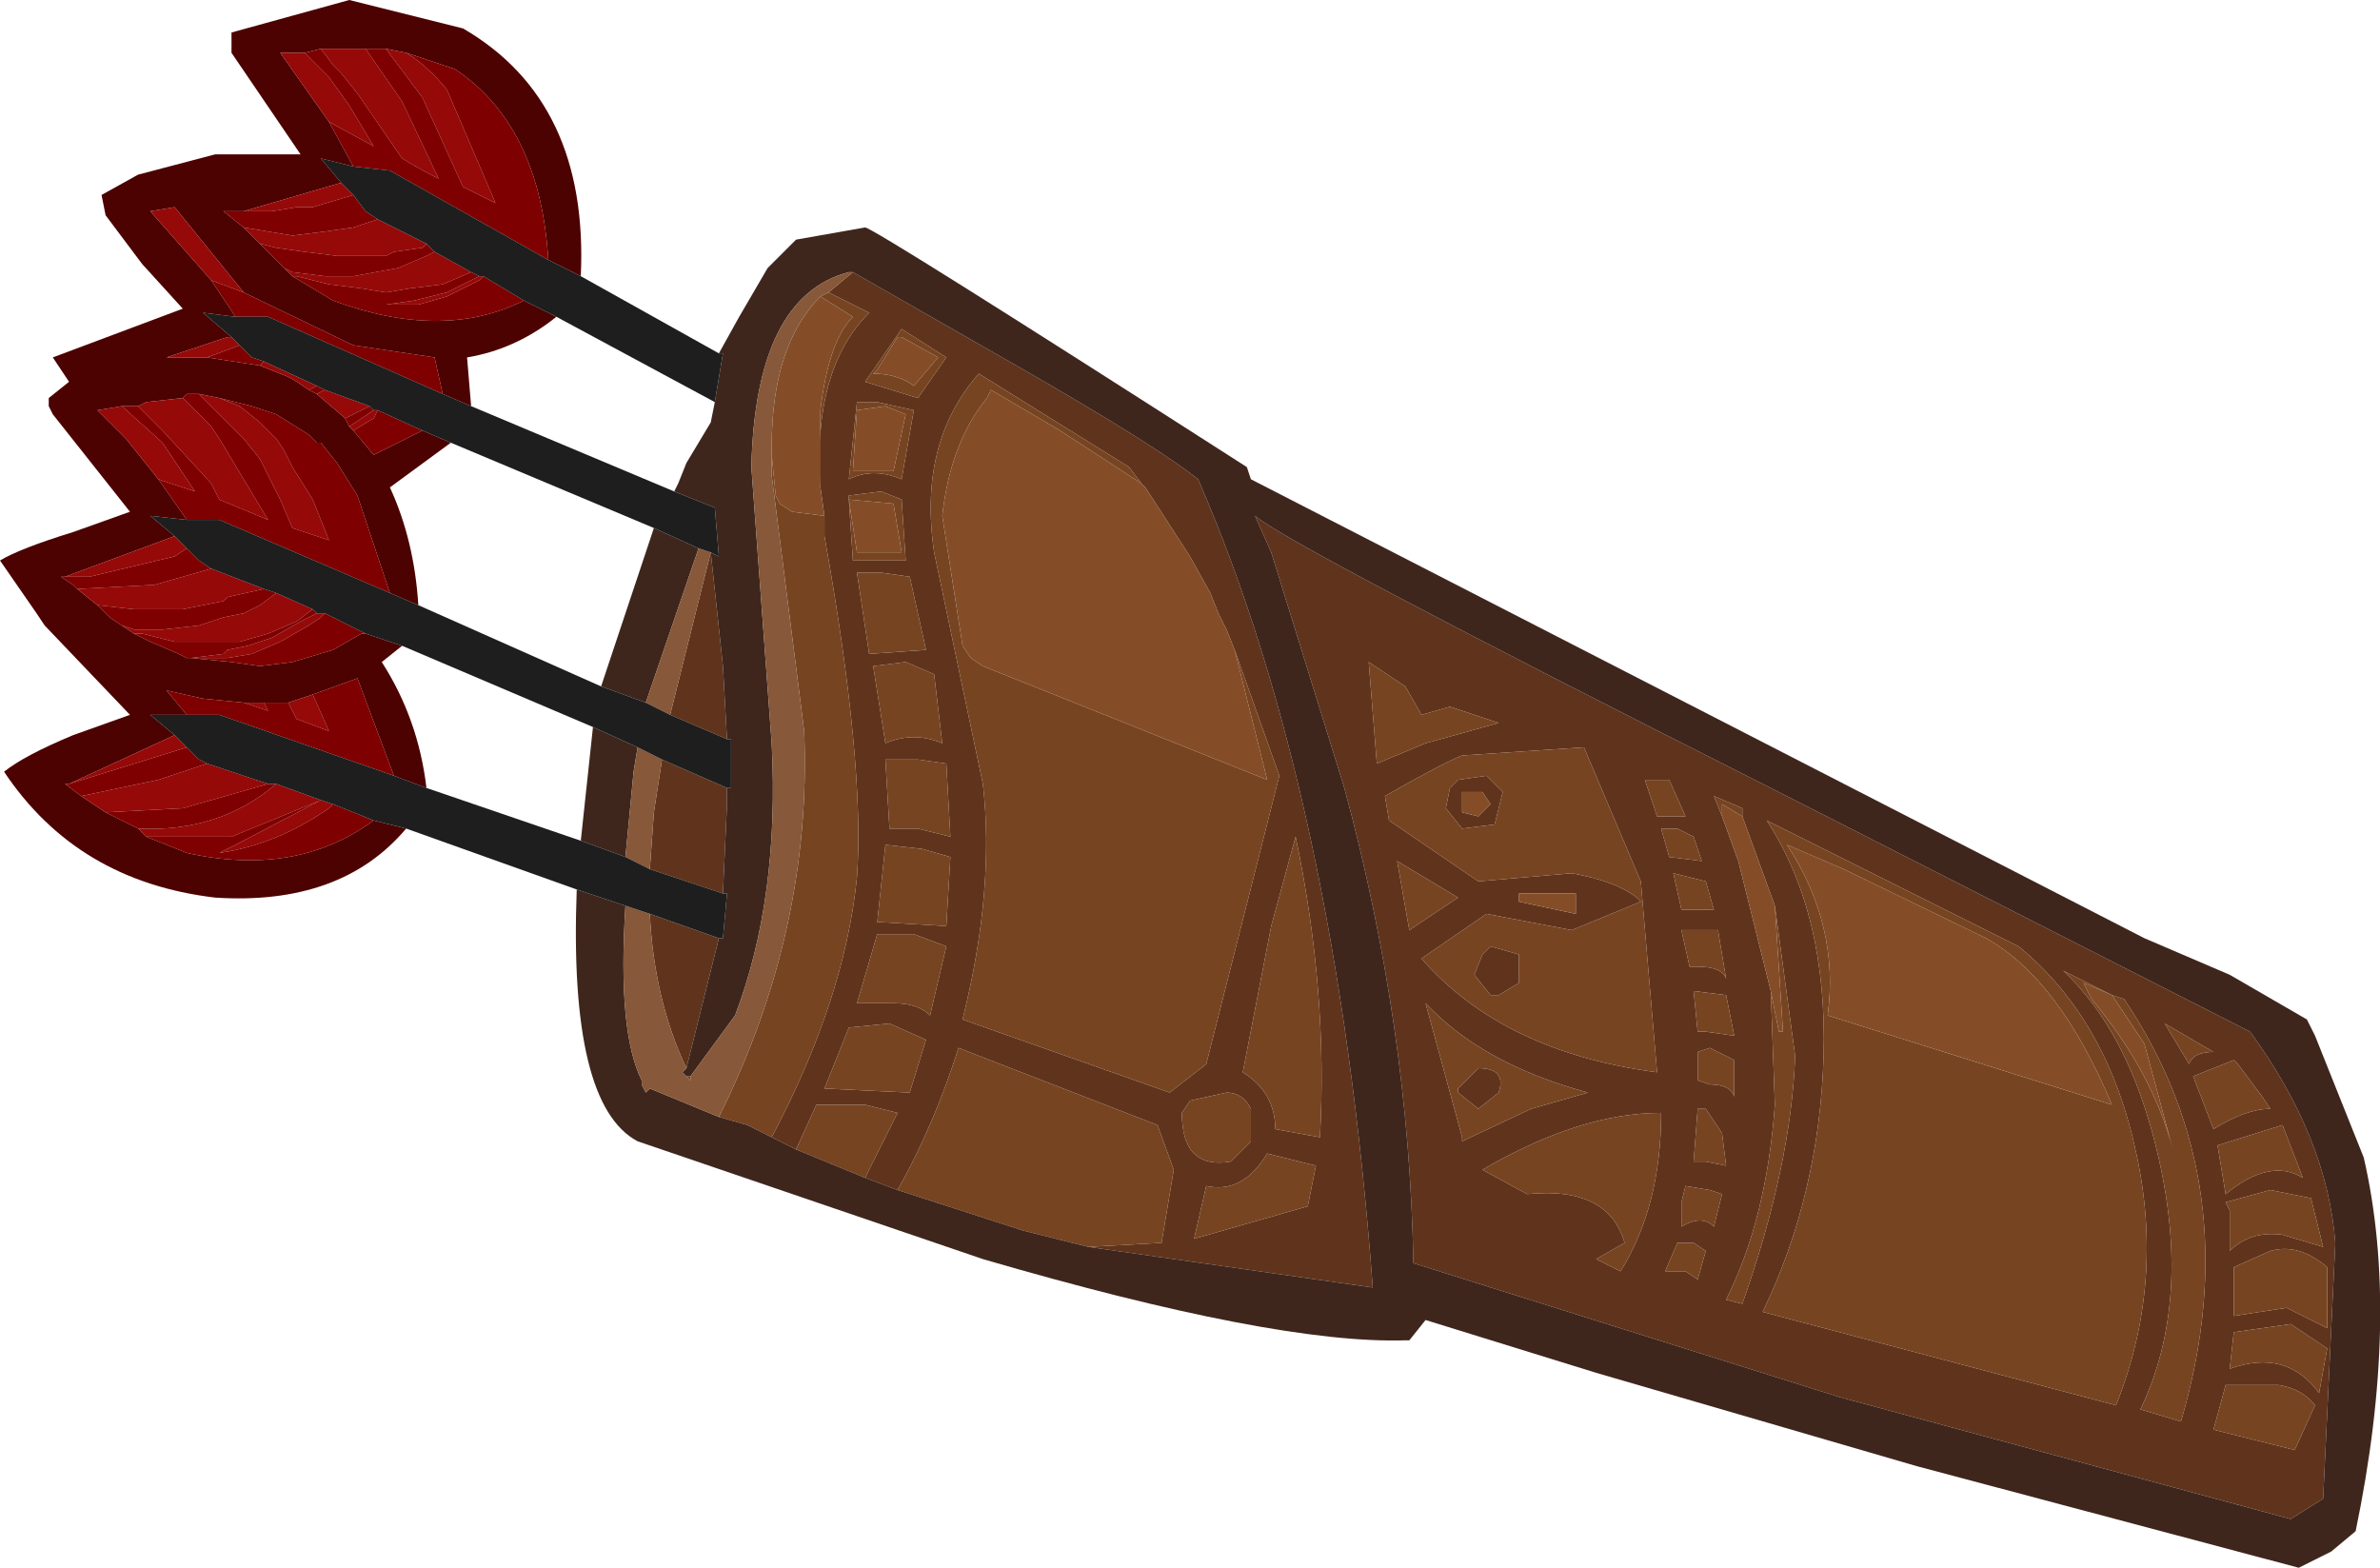
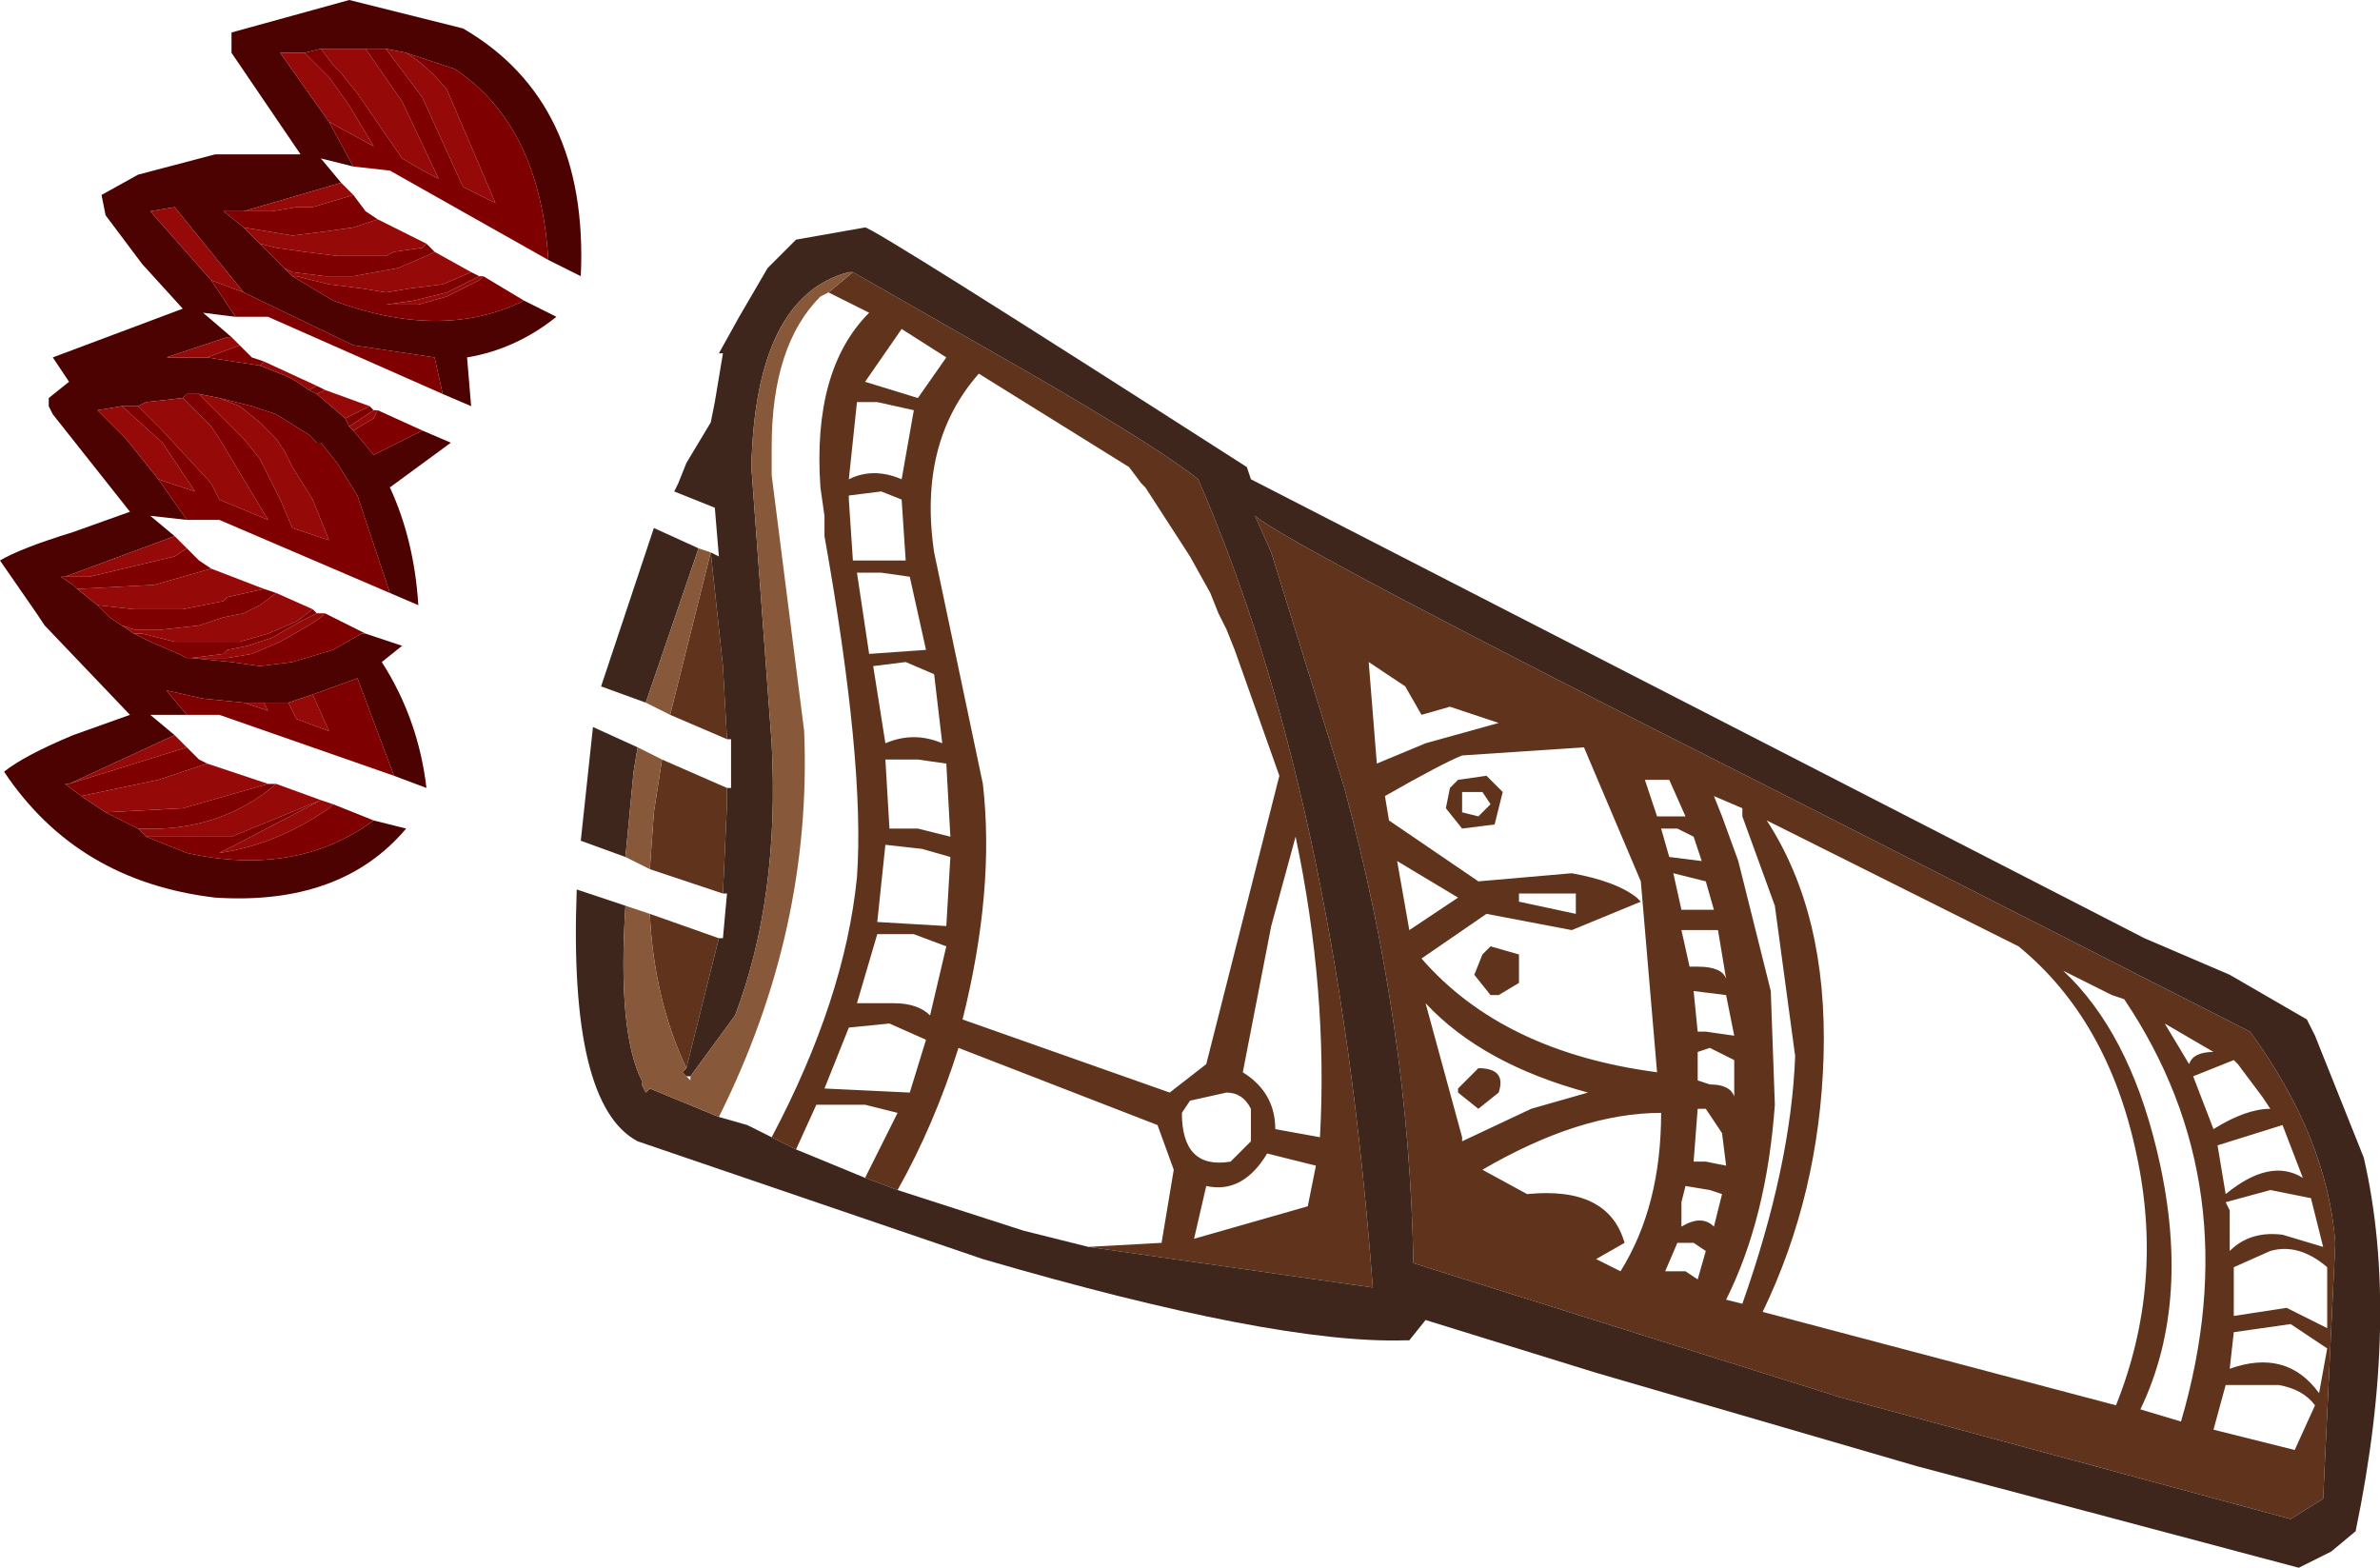
<svg xmlns="http://www.w3.org/2000/svg" xmlns:xlink="http://www.w3.org/1999/xlink" height="19.3px" width="29.3px">
  <g transform="matrix(1.0, 0.0, 0.0, 1.0, 18.5, 0.75)">
    <use height="19.3" transform="matrix(1.0, 0.0, 0.0, 1.0, -18.5, -0.75)" width="29.3" xlink:href="#shape0" />
  </g>
  <defs>
    <g id="shape0" transform="matrix(1.0, 0.0, 0.0, 1.0, 18.5, 0.75)">
      <path d="M-13.5 9.45 Q-14.3 10.4 -15.85 10.3 -17.55 10.1 -18.45 8.75 -18.2 8.55 -17.6 8.3 L-16.9 8.05 -17.95 6.95 -18.05 6.8 -18.5 6.15 Q-18.25 6.0 -17.6 5.8 L-16.9 5.55 -17.85 4.35 -17.9 4.25 -17.9 4.15 -17.65 3.95 -17.85 3.65 -16.25 3.05 -16.75 2.5 -17.2 1.9 -17.25 1.65 -16.8 1.4 -15.85 1.15 -15.0 1.15 -14.8 1.15 -15.65 -0.1 -15.65 -0.35 -14.2 -0.75 -12.8 -0.4 Q-11.25 0.5 -11.35 2.65 L-11.75 2.45 Q-11.85 0.8 -12.9 0.1 L-13.5 -0.1 -13.75 -0.15 -14.0 -0.15 -14.55 -0.15 -14.75 -0.1 -15.05 -0.1 -14.45 0.75 -14.15 1.3 -14.55 1.2 -14.3 1.5 -15.5 1.85 -15.6 1.85 -15.75 1.85 -15.5 2.05 -15.3 2.25 -15.15 2.4 -15.0 2.55 -14.9 2.65 -14.4 2.95 Q-13.05 3.45 -12.05 2.95 L-11.65 3.15 Q-12.15 3.55 -12.75 3.65 L-12.7 4.25 -13.05 4.1 -13.15 3.65 -14.15 3.5 -15.5 2.85 -16.35 1.8 -16.65 1.85 -15.9 2.7 -15.6 3.15 -16.0 3.1 -15.65 3.4 -15.7 3.4 -16.45 3.65 -15.95 3.65 -15.3 3.75 -15.05 3.85 Q-14.9 3.9 -14.7 4.05 L-14.6 4.1 -14.25 4.4 -14.2 4.5 -14.15 4.55 -13.9 4.85 -13.3 4.55 -12.95 4.7 -13.7 5.25 Q-13.4 5.9 -13.35 6.7 L-13.7 6.55 -14.1 5.35 -14.35 4.95 -14.55 4.7 -14.6 4.7 -14.7 4.6 -15.1 4.35 -15.4 4.25 -15.8 4.15 -16.05 4.1 -16.2 4.1 -16.25 4.15 -16.7 4.2 -16.8 4.25 -17.0 4.25 -17.3 4.3 -16.95 4.65 -16.55 5.15 -16.2 5.65 -16.65 5.6 -16.35 5.85 -17.7 6.35 -17.75 6.35 -17.6 6.45 -17.55 6.5 -17.3 6.7 -17.2 6.8 -17.15 6.85 -17.0 6.95 -16.85 7.05 -16.65 7.15 -16.3 7.3 -16.2 7.35 -16.15 7.35 -15.65 7.4 -15.3 7.45 -14.9 7.4 -14.4 7.25 -14.05 7.05 -14.0 7.05 -13.55 7.2 -13.8 7.4 Q-13.35 8.1 -13.25 8.95 L-13.65 8.8 -14.1 7.6 -14.65 7.8 -14.95 7.9 -15.25 7.9 -15.5 7.9 -16.0 7.85 -16.45 7.75 -16.2 8.05 -16.65 8.05 -16.35 8.3 -17.65 8.9 -17.7 8.9 -17.5 9.05 -17.2 9.25 -16.8 9.45 -16.7 9.55 -16.2 9.75 Q-14.85 10.05 -13.9 9.35 L-13.5 9.45" fill="#4c0200" fill-rule="evenodd" stroke="none" />
      <path d="M-16.7 9.55 L-16.8 9.45 Q-15.8 9.5 -15.1 8.9 L-14.55 9.1 -14.4 9.15 -14.45 9.2 Q-15.1 9.65 -15.8 9.75 L-15.6 9.65 -14.55 9.1 -15.65 9.55 -16.7 9.55 M-17.2 9.25 L-17.5 9.05 -16.55 8.85 -15.95 8.65 -15.2 8.9 -16.25 9.2 -17.2 9.25 M-17.65 8.9 L-16.35 8.3 -16.2 8.45 -17.65 8.9 M-15.5 7.9 L-15.25 7.9 -15.2 8.0 -15.5 7.9 M-14.95 7.9 L-14.65 7.8 -14.45 8.25 -14.85 8.1 -14.95 7.9 M-16.85 7.05 L-17.0 6.95 -16.85 7.0 -16.5 7.0 -16.05 6.95 -15.75 6.85 -15.5 6.8 -15.3 6.7 -15.1 6.55 -14.65 6.75 -14.85 6.9 -15.2 7.05 -15.55 7.15 -15.75 7.15 -15.85 7.15 -16.35 7.15 -16.75 7.05 -16.85 7.05 M-17.3 6.7 L-17.55 6.5 -16.6 6.45 -15.9 6.25 -15.25 6.5 -15.7 6.6 -15.75 6.65 -16.0 6.7 -16.25 6.75 -16.4 6.75 -16.85 6.75 -17.3 6.7 M-17.7 6.35 L-16.35 5.85 -16.2 6.0 -16.35 6.1 -17.4 6.35 -17.7 6.35 M-16.55 5.15 L-16.95 4.65 -17.3 4.3 -17.0 4.25 -16.5 4.7 -16.1 5.3 -16.55 5.15 M-16.8 4.25 L-16.7 4.2 -16.25 4.15 -16.1 4.3 -15.9 4.5 -15.8 4.65 -15.2 5.65 -15.8 5.4 -15.9 5.2 -16.5 4.55 -16.8 4.25 M-16.05 4.1 L-15.8 4.15 -15.55 4.25 -15.3 4.45 -15.2 4.55 -15.1 4.65 -15.0 4.8 -14.9 5.0 -14.65 5.4 -14.45 5.9 -14.9 5.75 -15.05 5.4 -15.3 4.9 -15.5 4.65 -15.65 4.5 -15.85 4.3 -16.05 4.1 M-14.15 4.55 L-14.2 4.5 -13.9 4.3 -13.85 4.3 -13.9 4.4 -14.15 4.55 M-14.25 4.4 L-14.6 4.1 -14.5 4.05 -13.95 4.25 -14.25 4.4 M-14.7 4.05 Q-14.9 3.9 -15.05 3.85 L-15.3 3.75 -15.25 3.7 -14.6 4.0 -14.7 4.05 M-15.95 3.65 L-16.45 3.65 -15.7 3.4 -15.65 3.4 -15.55 3.5 -15.95 3.65 M-15.9 2.7 L-16.65 1.85 -16.35 1.8 -15.5 2.85 -15.9 2.7 M-14.9 2.65 L-15.0 2.55 -14.9 2.6 -14.5 2.65 -14.15 2.65 -13.6 2.55 -13.25 2.4 -13.15 2.35 -12.7 2.6 -13.05 2.75 -13.45 2.8 -13.75 2.85 -14.05 2.8 -14.45 2.75 -14.85 2.65 -14.9 2.65 M-15.3 2.25 L-15.5 2.05 -15.2 2.1 -14.9 2.15 -14.5 2.1 -14.15 2.05 -13.85 1.95 -13.25 2.25 -13.3 2.3 -13.65 2.35 -13.75 2.4 -14.3 2.4 -14.35 2.4 -14.75 2.35 -15.1 2.3 -15.3 2.25 M-15.5 1.85 L-14.3 1.5 -14.15 1.65 -14.65 1.8 -14.85 1.8 -15.15 1.85 -15.45 1.85 -15.5 1.85 M-14.45 0.75 L-15.05 -0.1 -14.75 -0.1 -14.45 0.2 -14.2 0.55 -13.9 1.05 -14.45 0.75 M-14.55 -0.15 L-14.0 -0.15 -13.55 0.5 -13.1 1.45 Q-13.3 1.35 -13.55 1.2 L-14.1 0.4 -14.3 0.15 -14.35 0.1 -14.4 0.05 -14.55 -0.15 M-13.75 -0.15 L-13.5 -0.1 Q-13.25 0.05 -13.0 0.35 L-12.4 1.75 -12.8 1.55 -13.3 0.45 -13.75 -0.15 M-12.6 2.65 L-12.55 2.65 -12.6 2.7 -13.0 2.9 -13.35 3.0 -14.0 3.0 -13.75 3.0 -13.4 2.95 -13.0 2.85 -12.6 2.65 M-14.6 6.8 L-14.5 6.8 -14.55 6.85 -14.7 6.95 -15.05 7.15 -15.4 7.3 -15.7 7.35 -16.15 7.35 -15.75 7.3 -15.7 7.25 -15.45 7.2 -15.15 7.1 -14.8 6.9 -14.6 6.8" fill="#960909" fill-rule="evenodd" stroke="none" />
      <path d="M-13.9 9.35 Q-14.85 10.05 -16.2 9.75 L-16.7 9.55 -15.65 9.55 -14.55 9.1 -15.6 9.65 -15.8 9.75 Q-15.1 9.65 -14.45 9.2 L-14.4 9.15 -13.9 9.35 M-16.8 9.45 L-17.2 9.25 -16.25 9.2 -15.2 8.9 -15.1 8.9 Q-15.8 9.5 -16.8 9.45 M-17.5 9.05 L-17.7 8.9 -17.65 8.9 -16.2 8.45 -16.05 8.6 -15.95 8.65 -16.55 8.85 -17.5 9.05 M-16.2 8.05 L-16.45 7.75 -16.0 7.85 -15.5 7.9 -15.2 8.0 -15.25 7.9 -14.95 7.9 -14.85 8.1 -14.45 8.25 -14.65 7.8 -14.1 7.6 -13.65 8.8 -15.8 8.05 -16.2 8.05 M-14.0 7.05 L-14.05 7.05 -14.4 7.25 -14.9 7.4 -15.3 7.45 -15.65 7.4 -16.15 7.35 -16.2 7.35 -16.3 7.3 -16.65 7.15 -16.85 7.05 -16.75 7.05 -16.35 7.15 -15.85 7.15 -15.75 7.15 -15.55 7.15 -15.2 7.05 -14.85 6.9 -14.65 6.75 -14.6 6.8 -14.8 6.9 -15.15 7.1 -15.45 7.2 -15.7 7.25 -15.75 7.3 -16.15 7.35 -15.7 7.35 -15.4 7.3 -15.05 7.15 -14.7 6.95 -14.55 6.85 -14.5 6.8 -14.0 7.05 M-17.0 6.95 L-17.15 6.85 -17.2 6.8 -17.3 6.7 -16.85 6.75 -16.4 6.75 -16.25 6.75 -16.0 6.7 -15.75 6.65 -15.7 6.6 -15.25 6.5 -15.1 6.55 -15.3 6.7 -15.5 6.8 -15.75 6.85 -16.05 6.95 -16.5 7.0 -16.85 7.0 -17.0 6.95 M-17.55 6.5 L-17.6 6.45 -17.75 6.35 -17.7 6.35 -17.4 6.35 -16.35 6.1 -16.2 6.0 -16.05 6.15 -15.9 6.25 -16.6 6.45 -17.55 6.5 M-16.2 5.65 L-16.55 5.15 -16.1 5.3 -16.5 4.7 -17.0 4.25 -16.8 4.25 -16.5 4.55 -15.9 5.2 -15.8 5.4 -15.2 5.65 -15.8 4.65 -15.9 4.5 -16.1 4.3 -16.25 4.15 -16.2 4.1 -16.05 4.1 -15.85 4.3 -15.65 4.5 -15.5 4.65 -15.3 4.9 -15.05 5.4 -14.9 5.75 -14.45 5.9 -14.65 5.4 -14.9 5.0 -15.0 4.8 -15.1 4.65 -15.2 4.55 -15.3 4.45 -15.55 4.25 -15.8 4.15 -15.4 4.25 -15.1 4.35 -14.7 4.6 -14.6 4.7 -14.55 4.7 -14.35 4.95 -14.1 5.35 -13.7 6.55 -15.8 5.65 -16.2 5.65 M-13.3 4.55 L-13.9 4.85 -14.15 4.55 -13.9 4.4 -13.85 4.3 -13.3 4.55 M-14.2 4.5 L-14.25 4.4 -13.95 4.25 -13.9 4.3 -14.2 4.5 M-14.6 4.1 L-14.7 4.05 -14.6 4.0 -14.5 4.05 -14.6 4.1 M-15.3 3.75 L-15.95 3.65 -15.55 3.5 -15.4 3.65 -15.25 3.7 -15.3 3.75 M-15.6 3.15 L-15.9 2.7 -15.5 2.85 -14.15 3.5 -13.15 3.65 -13.05 4.1 -15.2 3.15 -15.6 3.15 M-12.05 2.95 Q-13.05 3.45 -14.4 2.95 L-14.9 2.65 -14.85 2.65 -14.45 2.75 -14.05 2.8 -13.75 2.85 -13.45 2.8 -13.05 2.75 -12.7 2.6 -12.6 2.65 -13.0 2.85 -13.4 2.95 -13.75 3.0 -14.0 3.0 -13.35 3.0 -13.0 2.9 -12.6 2.7 -12.55 2.65 -12.05 2.95 M-15.0 2.55 L-15.15 2.4 -15.3 2.25 -15.1 2.3 -14.75 2.35 -14.35 2.4 -14.3 2.4 -13.75 2.4 -13.65 2.35 -13.3 2.3 -13.25 2.25 -13.15 2.35 -13.25 2.4 -13.6 2.55 -14.15 2.65 -14.5 2.65 -14.9 2.6 -15.0 2.55 M-15.5 2.05 L-15.75 1.85 -15.6 1.85 -15.5 1.85 -15.45 1.85 -15.15 1.85 -14.85 1.8 -14.65 1.8 -14.15 1.65 -14.0 1.85 -13.85 1.95 -14.15 2.05 -14.5 2.1 -14.9 2.15 -15.2 2.1 -15.5 2.05 M-14.15 1.3 L-14.45 0.75 -13.9 1.05 -14.2 0.55 -14.45 0.2 -14.75 -0.1 -14.55 -0.15 -14.4 0.05 -14.35 0.1 -14.3 0.15 -14.1 0.4 -13.55 1.2 Q-13.3 1.35 -13.1 1.45 L-13.55 0.5 -14.0 -0.15 -13.75 -0.15 -13.3 0.45 -12.8 1.55 -12.4 1.75 -13.0 0.35 Q-13.25 0.05 -13.5 -0.1 L-12.9 0.1 Q-11.85 0.8 -11.75 2.45 L-13.7 1.35 -14.15 1.3" fill="#7f0000" fill-rule="evenodd" stroke="none" />
      <path d="M-4.45 5.2 L-4.6 5.0 -6.45 3.85 Q-7.2 4.7 -7.0 6.05 L-6.4 8.9 Q-6.25 10.2 -6.65 11.8 L-4.1 12.7 -3.65 12.35 -2.75 8.8 -3.3 7.25 -3.4 7.0 -3.5 6.8 -3.6 6.55 -3.85 6.1 -4.4 5.25 -4.45 5.2 M10.1 17.7 L9.7 17.95 4.15 16.45 -1.1 14.8 Q-1.15 11.9 -1.95 8.95 L-2.85 6.05 -3.05 5.6 Q-2.65 5.95 3.2 8.9 L9.2 11.95 Q10.15 13.25 10.25 14.55 L10.1 17.7 M-8.3 2.85 L-8.0 2.6 -5.9 3.8 Q-4.25 4.75 -3.75 5.15 -2.05 9.05 -1.6 15.1 L-5.1 14.6 -4.2 14.55 -4.05 13.65 -4.25 13.1 -6.7 12.15 Q-7.0 13.1 -7.45 13.9 L-7.85 13.75 -7.45 12.95 -7.85 12.85 -8.45 12.85 -8.7 13.4 -9.0 13.25 Q-8.1 11.55 -7.95 10.05 -7.85 8.65 -8.35 5.85 L-8.35 5.6 -8.4 5.25 Q-8.5 3.8 -7.8 3.1 L-8.3 2.85 M-10.05 12.4 Q-10.45 11.55 -10.5 10.5 L-9.65 10.8 -10.05 12.4 M-7.7 4.2 L-7.95 4.2 -8.05 5.15 Q-7.75 5.0 -7.4 5.15 L-7.25 4.3 -7.7 4.2 M-9.75 6.05 L-9.6 7.45 -9.55 8.35 -10.25 8.05 -9.75 6.05 M-9.55 8.95 L-9.55 9.15 -9.6 10.25 -10.5 9.95 -10.45 9.25 -10.35 8.6 -9.55 8.95 M-8.05 5.4 L-8.0 6.15 -7.35 6.15 -7.4 5.4 -7.65 5.3 -8.05 5.35 -8.05 5.4 M-0.65 8.95 L-0.55 8.85 -0.2 8.8 0.0 9.0 -0.1 9.4 -0.5 9.45 -0.7 9.2 -0.65 8.95 M-1.2 7.7 L-1.65 7.4 -1.55 8.65 -0.95 8.4 -0.05 8.15 -0.65 7.95 -1.0 8.05 -1.2 7.7 M-8.35 12.65 L-7.3 12.7 -7.1 12.05 -7.55 11.85 -8.05 11.9 -8.35 12.65 M-7.25 10.75 L-7.7 10.75 -7.95 11.6 -7.5 11.6 Q-7.2 11.6 -7.05 11.75 L-6.85 10.9 -7.25 10.75 M-6.85 10.65 L-6.8 9.8 -7.15 9.7 -7.6 9.65 -7.7 10.6 -6.85 10.65 M-7.35 7.4 L-7.75 7.45 -7.6 8.4 Q-7.25 8.25 -6.9 8.4 L-7.0 7.55 -7.35 7.4 M-6.8 9.55 L-6.85 8.65 -7.2 8.6 -7.6 8.6 -7.55 9.45 -7.2 9.45 -6.8 9.55 M-7.1 7.25 L-7.3 6.35 -7.65 6.3 -7.95 6.3 -7.8 7.3 -7.1 7.25 M-7.2 4.15 L-6.85 3.65 -7.4 3.3 -7.85 3.95 -7.2 4.15 M-0.5 9.25 L-0.3 9.3 -0.15 9.15 -0.25 9.0 -0.45 9.0 -0.5 9.0 -0.5 9.25 M-0.05 11.5 L-0.15 11.5 -0.35 11.25 -0.25 11.0 -0.15 10.9 0.2 11.0 0.2 11.35 -0.05 11.5 M-0.55 10.3 L-1.3 9.85 -1.15 10.7 -0.55 10.3 M-2.8 13.15 L-2.25 13.25 Q-2.15 11.45 -2.55 9.55 L-2.85 10.65 -3.2 12.45 Q-2.8 12.7 -2.8 13.15 M1.9 12.45 L1.7 10.1 1.0 8.45 -0.5 8.55 Q-0.75 8.65 -1.45 9.05 L-1.4 9.35 -0.3 10.1 0.85 10.0 Q1.4 10.1 1.65 10.3 L1.7 10.35 0.85 10.7 -0.2 10.5 -1.0 11.05 Q0.0 12.2 1.9 12.45 M-0.55 12.65 L-0.3 12.4 Q0.05 12.4 -0.05 12.7 L-0.3 12.9 -0.55 12.7 -0.55 12.65 M-0.5 13.25 L-0.5 13.3 0.35 12.9 1.05 12.7 Q-0.25 12.35 -0.95 11.6 L-0.5 13.25 M-2.4 14.1 L-2.3 13.6 -2.9 13.45 Q-3.2 13.95 -3.65 13.85 L-3.8 14.5 -2.4 14.1 M-3.1 13.3 L-3.1 12.9 Q-3.2 12.7 -3.4 12.7 L-3.85 12.8 -3.95 12.95 Q-3.95 13.65 -3.35 13.55 L-3.1 13.3 M2.95 9.3 L2.95 9.2 2.6 9.05 2.7 9.3 2.9 9.85 3.3 11.45 3.35 12.85 Q3.25 14.25 2.75 15.25 L2.95 15.3 Q3.55 13.6 3.6 12.25 L3.35 10.4 2.95 9.3 M2.5 10.1 L2.1 10.0 2.2 10.45 2.6 10.45 2.5 10.1 M2.45 9.85 L2.35 9.55 2.15 9.45 1.95 9.45 2.05 9.8 2.45 9.85 M2.05 8.85 L1.75 8.85 1.9 9.3 2.25 9.3 2.05 8.85 M0.2 10.35 L0.9 10.5 0.9 10.25 0.2 10.25 0.2 10.35 M2.4 11.15 Q2.7 11.15 2.75 11.3 L2.65 10.7 2.2 10.7 2.3 11.15 2.4 11.15 M2.85 12.0 L2.75 11.5 2.35 11.45 2.4 11.95 2.5 11.95 2.85 12.0 M2.55 12.15 L2.4 12.2 2.4 12.55 2.55 12.6 Q2.8 12.6 2.85 12.75 L2.85 12.3 2.55 12.15 M7.8 13.45 Q7.45 11.8 6.35 10.9 L3.25 9.35 Q4.0 10.5 3.95 12.25 3.9 13.95 3.2 15.4 L7.55 16.55 Q8.15 15.05 7.8 13.45 M7.5 11.5 L6.9 11.2 Q7.7 11.95 8.05 13.4 8.5 15.25 7.85 16.6 L8.35 16.75 Q9.2 13.85 7.65 11.55 L7.5 11.5 M8.45 12.35 Q8.5 12.2 8.75 12.2 L8.15 11.85 8.45 12.35 M9.35 12.75 L9.05 12.35 9.0 12.3 8.5 12.5 8.75 13.15 Q9.15 12.9 9.45 12.9 L9.35 12.75 M8.95 16.1 Q9.65 15.85 10.05 16.4 L10.15 15.85 9.7 15.55 9.0 15.65 8.95 16.1 M9.65 15.35 L10.15 15.6 10.15 14.85 Q9.8 14.55 9.45 14.65 L9.0 14.85 9.0 15.45 9.65 15.35 M9.6 14.45 L10.1 14.6 9.95 14.0 9.45 13.9 8.9 14.05 8.95 14.15 8.95 14.65 Q9.2 14.4 9.6 14.45 M8.9 13.95 Q9.45 13.5 9.85 13.75 L9.6 13.1 8.8 13.35 8.9 13.95 M9.75 17.1 L10.0 16.55 Q9.85 16.35 9.55 16.3 L8.9 16.3 8.75 16.85 9.75 17.1 M1.5 14.55 L1.15 14.75 1.45 14.9 Q1.95 14.1 1.95 12.95 0.95 12.95 -0.25 13.65 L0.3 13.95 Q1.3 13.85 1.5 14.55 M2.0 14.9 L2.25 14.9 2.4 15.0 2.5 14.65 2.35 14.55 2.15 14.55 2.0 14.9 M2.75 13.6 L2.7 13.2 2.5 12.9 2.4 12.9 2.35 13.55 2.5 13.55 2.75 13.6 M2.55 13.9 L2.25 13.85 2.2 14.05 2.2 14.35 Q2.45 14.2 2.6 14.35 L2.7 13.95 2.55 13.9" fill="#60341c" fill-rule="evenodd" stroke="none" />
-       <path d="M-3.3 7.25 L-2.75 8.8 -3.65 12.35 -4.1 12.7 -6.65 11.8 Q-6.25 10.2 -6.4 8.9 L-7.0 6.05 Q-7.2 4.7 -6.45 3.85 L-4.6 5.0 -4.45 5.2 -5.45 4.55 -6.3 4.05 -6.35 4.15 Q-6.8 4.7 -6.9 5.6 L-6.65 7.2 -6.55 7.35 -6.4 7.45 -2.9 8.85 -3.3 7.25 M-10.0 12.5 L-10.0 12.55 -10.05 12.5 -10.0 12.5 M-9.65 13.0 Q-8.5 10.7 -8.6 8.25 L-9.0 5.1 -9.0 4.85 -8.95 5.35 -8.9 5.45 -8.75 5.55 -8.35 5.6 -8.35 5.85 Q-7.85 8.65 -7.95 10.05 -8.1 11.55 -9.0 13.25 L-9.3 13.1 -9.65 13.0 M-8.4 2.9 L-8.3 2.85 -7.8 3.1 Q-8.5 3.8 -8.4 5.25 L-8.4 4.3 Q-8.3 3.45 -8.0 3.15 L-8.4 2.9 M-8.7 13.4 L-8.45 12.85 -7.85 12.85 -7.45 12.95 -7.85 13.75 -8.7 13.4 M-7.45 13.9 Q-7.0 13.1 -6.7 12.15 L-4.25 13.1 -4.05 13.65 -4.2 14.55 -5.1 14.6 -5.9 14.4 -7.45 13.9 M-7.95 4.3 L-8.0 5.05 -7.5 5.05 -7.35 4.35 -7.6 4.25 -7.95 4.3 M-7.75 3.85 Q-7.45 3.85 -7.25 4.0 L-6.95 3.65 -7.4 3.4 -7.45 3.4 -7.7 3.8 -7.75 3.85 M-7.7 4.2 L-7.25 4.3 -7.4 5.15 Q-7.75 5.0 -8.05 5.15 L-7.95 4.2 -7.7 4.2 M-8.05 5.4 L-7.95 6.05 -7.4 6.05 -7.5 5.45 -8.05 5.4 -8.05 5.35 -7.65 5.3 -7.4 5.4 -7.35 6.15 -8.0 6.15 -8.05 5.4 M-7.2 4.15 L-7.85 3.95 -7.4 3.3 -6.85 3.65 -7.2 4.15 M-7.1 7.25 L-7.8 7.3 -7.95 6.3 -7.65 6.3 -7.3 6.35 -7.1 7.25 M-6.8 9.55 L-7.2 9.45 -7.55 9.45 -7.6 8.6 -7.2 8.6 -6.85 8.65 -6.8 9.55 M-7.35 7.4 L-7.0 7.55 -6.9 8.4 Q-7.25 8.25 -7.6 8.4 L-7.75 7.45 -7.35 7.4 M-6.85 10.65 L-7.7 10.6 -7.6 9.65 -7.15 9.7 -6.8 9.8 -6.85 10.65 M-7.25 10.75 L-6.85 10.9 -7.05 11.75 Q-7.2 11.6 -7.5 11.6 L-7.95 11.6 -7.7 10.75 -7.25 10.75 M-8.35 12.65 L-8.05 11.9 -7.55 11.85 -7.1 12.05 -7.3 12.7 -8.35 12.65 M-1.2 7.7 L-1.0 8.05 -0.65 7.95 -0.05 8.15 -0.95 8.4 -1.55 8.65 -1.65 7.4 -1.2 7.7 M-0.65 8.95 L-0.7 9.2 -0.5 9.45 -0.1 9.4 0.0 9.0 -0.2 8.8 -0.55 8.85 -0.65 8.95 M1.9 12.45 Q0.0 12.2 -1.0 11.05 L-0.2 10.5 0.85 10.7 1.7 10.35 1.65 10.3 Q1.4 10.1 0.85 10.0 L-0.3 10.1 -1.4 9.35 -1.45 9.05 Q-0.75 8.65 -0.5 8.55 L1.0 8.45 1.7 10.1 1.9 12.45 M-2.8 13.15 Q-2.8 12.7 -3.2 12.45 L-2.85 10.65 -2.55 9.55 Q-2.15 11.45 -2.25 13.25 L-2.8 13.15 M-0.55 10.3 L-1.15 10.7 -1.3 9.85 -0.55 10.3 M-0.05 11.5 L0.2 11.35 0.2 11.0 -0.15 10.9 -0.25 11.0 -0.35 11.25 -0.15 11.5 -0.05 11.5 M-0.55 12.65 L-0.55 12.7 -0.3 12.9 -0.05 12.7 Q0.05 12.4 -0.3 12.4 L-0.55 12.65 M-2.4 14.1 L-3.8 14.5 -3.65 13.85 Q-3.2 13.95 -2.9 13.45 L-2.3 13.6 -2.4 14.1 M-0.5 13.25 L-0.95 11.6 Q-0.25 12.35 1.05 12.7 L0.35 12.9 -0.5 13.3 -0.5 13.25 M-3.1 13.3 L-3.35 13.55 Q-3.95 13.65 -3.95 12.95 L-3.85 12.8 -3.4 12.7 Q-3.2 12.7 -3.1 12.9 L-3.1 13.3 M2.7 9.3 L2.6 9.05 2.95 9.2 2.95 9.3 2.7 9.15 2.7 9.3 M3.35 10.4 L3.6 12.25 Q3.55 13.6 2.95 15.3 L2.75 15.25 Q3.25 14.25 3.35 12.85 L3.3 11.45 3.4 11.95 3.45 11.95 3.35 10.4 M2.05 8.85 L2.25 9.3 1.9 9.3 1.75 8.85 2.05 8.85 M2.45 9.85 L2.05 9.8 1.95 9.45 2.15 9.45 2.35 9.55 2.45 9.85 M2.5 10.1 L2.6 10.45 2.2 10.45 2.1 10.0 2.5 10.1 M2.85 12.0 L2.5 11.95 2.4 11.95 2.35 11.45 2.75 11.5 2.85 12.0 M2.4 11.15 L2.3 11.15 2.2 10.7 2.65 10.7 2.75 11.3 Q2.7 11.15 2.4 11.15 M2.55 12.15 L2.85 12.3 2.85 12.75 Q2.8 12.6 2.55 12.6 L2.4 12.55 2.4 12.2 2.55 12.15 M4.0 11.75 L7.5 12.85 Q6.85 11.3 5.95 10.8 L4.2 9.95 3.5 9.65 Q4.15 10.65 4.0 11.75 M7.8 13.45 Q8.15 15.05 7.55 16.55 L3.2 15.4 Q3.9 13.95 3.95 12.25 4.0 10.5 3.25 9.35 L6.35 10.9 Q7.45 11.8 7.8 13.45 M7.5 11.5 L7.15 11.35 7.25 11.55 Q8.0 12.45 8.25 13.4 L7.9 12.1 7.5 11.5 7.65 11.55 Q9.2 13.85 8.35 16.75 L7.85 16.6 Q8.5 15.25 8.05 13.4 7.7 11.95 6.9 11.2 L7.5 11.5 M8.45 12.35 L8.15 11.85 8.75 12.2 Q8.5 12.2 8.45 12.35 M9.35 12.75 L9.45 12.9 Q9.15 12.9 8.75 13.15 L8.5 12.5 9.0 12.3 9.05 12.35 9.35 12.75 M8.9 13.95 L8.8 13.35 9.6 13.1 9.85 13.75 Q9.45 13.5 8.9 13.95 M9.6 14.45 Q9.2 14.4 8.95 14.65 L8.95 14.15 8.9 14.05 9.45 13.9 9.95 14.0 10.1 14.6 9.6 14.45 M9.65 15.35 L9.0 15.45 9.0 14.85 9.45 14.65 Q9.8 14.55 10.15 14.85 L10.15 15.6 9.65 15.35 M8.95 16.1 L9.0 15.65 9.7 15.55 10.15 15.85 10.05 16.4 Q9.65 15.85 8.95 16.1 M9.75 17.1 L8.75 16.85 8.9 16.3 9.55 16.3 Q9.85 16.35 10.0 16.55 L9.75 17.1 M2.55 13.9 L2.7 13.95 2.6 14.35 Q2.45 14.2 2.2 14.35 L2.2 14.05 2.25 13.85 2.55 13.9 M2.75 13.6 L2.5 13.55 2.35 13.55 2.4 12.9 2.5 12.9 2.7 13.2 2.75 13.6 M2.0 14.9 L2.15 14.55 2.35 14.55 2.5 14.65 2.4 15.0 2.25 14.9 2.0 14.9 M1.5 14.55 Q1.3 13.85 0.3 13.95 L-0.25 13.65 Q0.95 12.95 1.95 12.95 1.95 14.1 1.45 14.9 L1.15 14.75 1.5 14.55" fill="#774422" fill-rule="evenodd" stroke="none" />
-       <path d="M-3.3 7.25 L-2.9 8.85 -6.4 7.45 -6.55 7.35 -6.65 7.2 -6.9 5.6 Q-6.8 4.7 -6.35 4.15 L-6.3 4.05 -5.45 4.55 -4.45 5.2 -4.4 5.25 -3.85 6.1 -3.6 6.55 -3.5 6.8 -3.4 7.0 -3.3 7.25 M-9.0 4.85 L-9.0 4.75 Q-9.0 3.5 -8.4 2.9 L-8.0 3.15 Q-8.3 3.45 -8.4 4.3 L-8.4 5.25 -8.35 5.6 -8.75 5.55 -8.9 5.45 -8.95 5.35 -9.0 4.85 M-7.75 3.85 L-7.7 3.8 -7.45 3.4 -7.4 3.4 -6.95 3.65 -7.25 4.0 Q-7.45 3.85 -7.75 3.85 M-7.95 4.3 L-7.6 4.25 -7.35 4.35 -7.5 5.05 -8.0 5.05 -7.95 4.3 M-8.05 5.4 L-7.5 5.45 -7.4 6.05 -7.95 6.05 -8.05 5.4 M-0.5 9.25 L-0.5 9.0 -0.45 9.0 -0.25 9.0 -0.15 9.15 -0.3 9.3 -0.5 9.25 M2.95 9.3 L3.35 10.4 3.45 11.95 3.4 11.95 3.3 11.45 2.9 9.85 2.7 9.3 2.7 9.15 2.95 9.3 M0.2 10.35 L0.2 10.25 0.9 10.25 0.9 10.5 0.2 10.35 M4.0 11.75 Q4.15 10.65 3.5 9.65 L4.2 9.95 5.95 10.8 Q6.85 11.3 7.5 12.85 L4.0 11.75 M7.5 11.5 L7.9 12.1 8.25 13.4 Q8.0 12.45 7.25 11.55 L7.15 11.35 7.5 11.5" fill="#844d28" fill-rule="evenodd" stroke="none" />
      <path d="M-9.65 3.6 L-9.4 3.15 -9.05 2.55 -8.7 2.2 -7.85 2.05 Q-7.75 2.05 -3.15 5.0 L-3.1 5.15 7.9 10.8 8.95 11.25 9.9 11.8 10.0 12.0 10.6 13.5 Q11.05 15.45 10.5 18.1 L10.2 18.35 9.8 18.55 5.1 17.3 1.15 16.15 -0.95 15.5 -1.15 15.75 -1.2 15.75 Q-2.8 15.8 -6.4 14.75 L-10.65 13.3 Q-11.5 12.85 -11.4 10.2 L-10.8 10.4 Q-10.9 11.95 -10.6 12.55 L-10.6 12.6 -10.55 12.7 -10.5 12.65 -9.65 13.0 -9.3 13.1 -9.0 13.25 -8.7 13.4 -7.85 13.75 -7.45 13.9 -5.9 14.4 -5.1 14.6 -1.6 15.1 Q-2.05 9.05 -3.75 5.15 -4.25 4.75 -5.9 3.8 L-8.0 2.6 -8.05 2.6 Q-9.2 2.9 -9.25 5.0 L-9.0 8.4 Q-8.9 10.3 -9.45 11.75 L-10.0 12.5 -10.05 12.5 -10.1 12.45 -10.05 12.4 -9.65 10.8 -9.6 10.8 -9.55 10.25 -9.6 10.25 -9.55 9.15 -9.55 8.95 -9.5 8.95 -9.5 8.35 -9.55 8.35 -9.6 7.45 -9.75 6.05 -9.65 6.1 -9.7 5.5 -10.2 5.3 -10.15 5.2 -10.05 4.95 -9.75 4.45 -9.7 4.2 -9.6 3.6 -9.65 3.6 M10.1 17.7 L10.25 14.55 Q10.15 13.25 9.2 11.95 L3.2 8.9 Q-2.65 5.95 -3.05 5.6 L-2.85 6.05 -1.95 8.95 Q-1.15 11.9 -1.1 14.8 L4.15 16.45 9.7 17.95 10.1 17.7 M-10.45 5.75 L-9.9 6.0 -10.55 7.9 -11.1 7.7 -10.45 5.75 M-11.2 8.2 L-10.65 8.45 -10.7 8.75 -10.8 9.8 -11.35 9.6 -11.2 8.2" fill="#3f261d" fill-rule="evenodd" stroke="none" />
      <path d="M-8.0 2.6 L-8.3 2.85 -8.4 2.9 Q-9.0 3.5 -9.0 4.75 L-9.0 4.85 -9.0 5.1 -8.6 8.25 Q-8.5 10.7 -9.65 13.0 L-10.5 12.65 -10.55 12.7 -10.6 12.6 -10.6 12.55 Q-10.9 11.95 -10.8 10.4 L-10.5 10.5 Q-10.45 11.55 -10.05 12.4 L-10.1 12.45 -10.05 12.5 -10.0 12.55 -10.0 12.5 -9.45 11.75 Q-8.9 10.3 -9.0 8.4 L-9.25 5.0 Q-9.2 2.9 -8.05 2.6 L-8.0 2.6 M-9.9 6.0 L-9.75 6.05 -10.25 8.05 -10.55 7.9 -9.9 6.0 M-10.65 8.45 L-10.35 8.6 -10.45 9.25 -10.5 9.95 -10.8 9.8 -10.7 8.75 -10.65 8.45" fill="#875839" fill-rule="evenodd" stroke="none" />
-       <path d="M-13.5 9.45 L-13.9 9.35 -14.4 9.15 -14.55 9.1 -15.1 8.9 -15.2 8.9 -15.95 8.65 -16.05 8.6 -16.2 8.45 -16.35 8.3 -16.65 8.05 -16.2 8.05 -15.8 8.05 -13.65 8.8 -13.25 8.95 -11.35 9.6 -10.8 9.8 -10.5 9.95 -9.6 10.25 -9.55 10.25 -9.6 10.8 -9.65 10.8 -10.5 10.5 -10.8 10.4 -11.4 10.2 -13.5 9.45 M-13.55 7.2 L-14.0 7.05 -14.5 6.8 -14.6 6.8 -14.65 6.75 -15.1 6.55 -15.25 6.5 -15.9 6.25 -16.05 6.15 -16.2 6.0 -16.35 5.85 -16.65 5.6 -16.2 5.65 -15.8 5.65 -13.7 6.55 -13.35 6.7 -11.1 7.7 -10.55 7.9 -10.25 8.05 -9.55 8.35 -9.5 8.35 -9.5 8.95 -9.55 8.95 -10.35 8.6 -10.65 8.45 -11.2 8.2 -13.55 7.2 M-12.95 4.7 L-13.3 4.55 -13.85 4.3 -13.9 4.3 -13.95 4.25 -14.5 4.05 -14.6 4.0 -15.25 3.7 -15.4 3.65 -15.55 3.5 -15.65 3.4 -16.0 3.1 -15.6 3.15 -15.2 3.15 -13.05 4.1 -12.7 4.25 -10.2 5.3 -9.7 5.5 -9.65 6.1 -9.75 6.05 -9.9 6.0 -10.45 5.75 -12.95 4.7 M-11.65 3.15 L-12.05 2.95 -12.55 2.65 -12.6 2.65 -12.7 2.6 -13.15 2.35 -13.25 2.25 -13.85 1.95 -14.0 1.85 -14.15 1.65 -14.3 1.5 -14.55 1.2 -14.15 1.3 -13.7 1.35 -11.75 2.45 -11.35 2.65 -9.65 3.6 -9.6 3.6 -9.7 4.2 -11.65 3.15" fill="#1e1e1e" fill-rule="evenodd" stroke="none" />
    </g>
  </defs>
</svg>